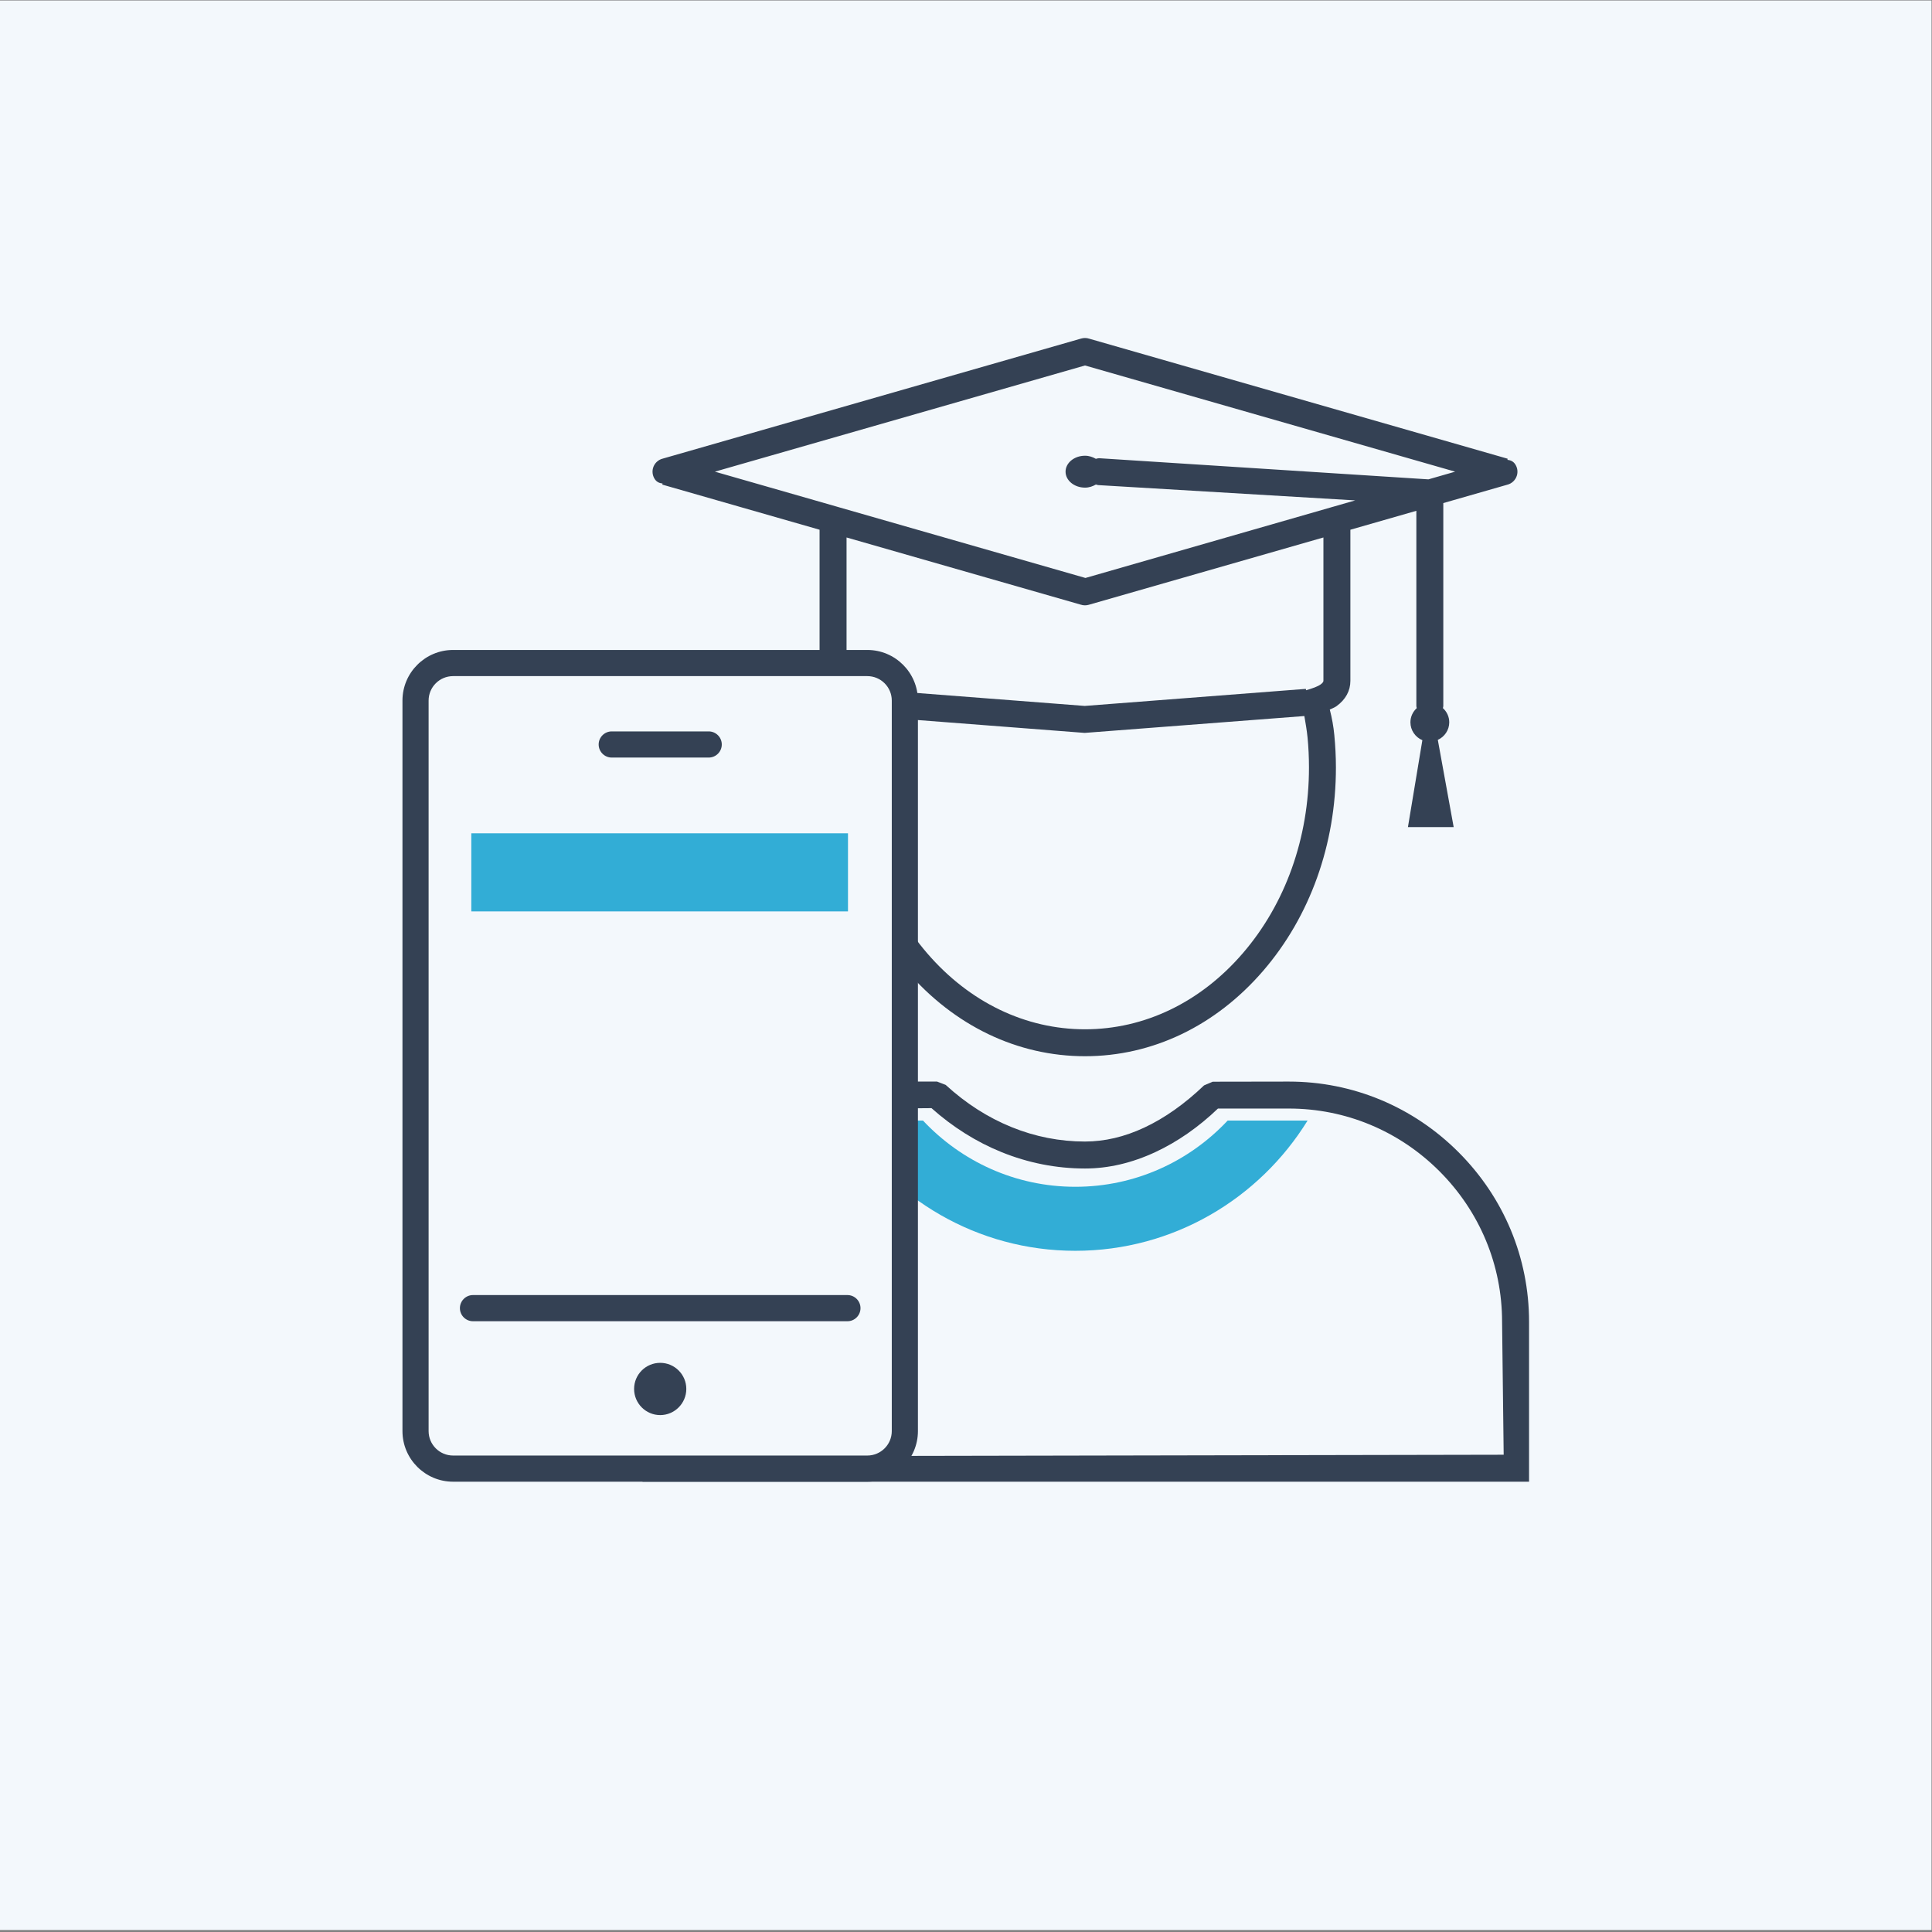
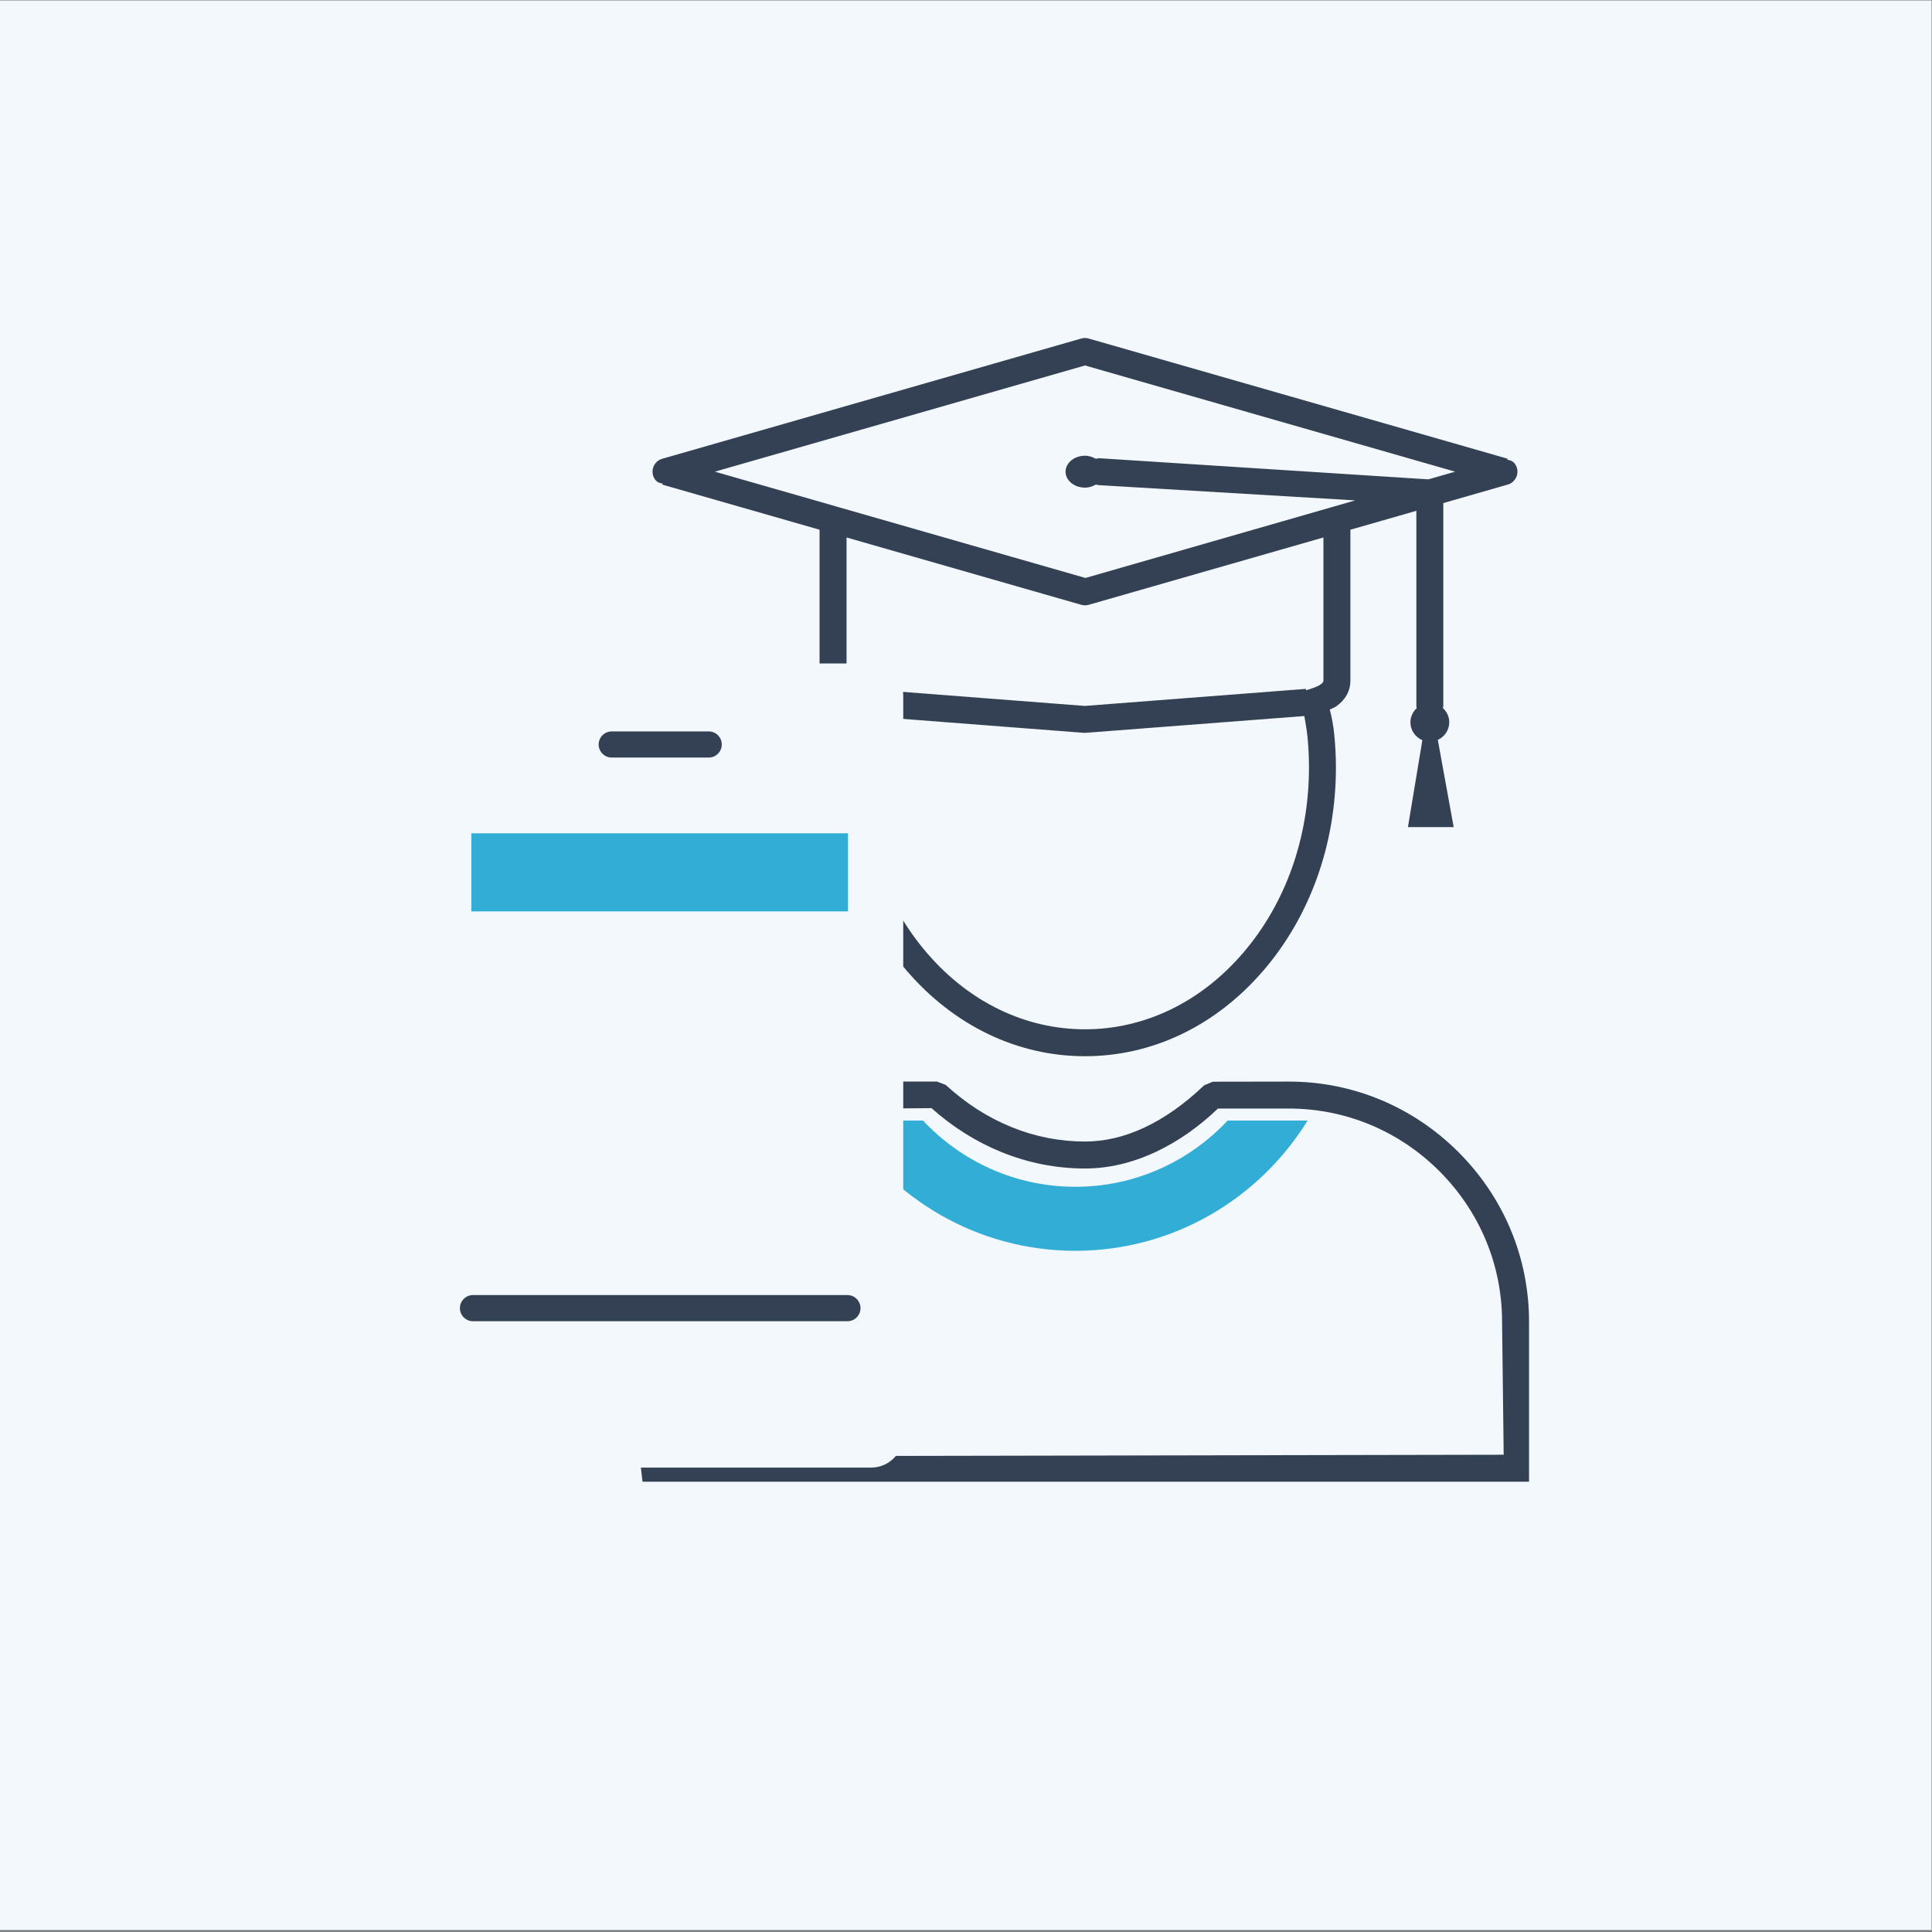
<svg xmlns="http://www.w3.org/2000/svg" viewBox="0 0 666.667 666.667" height="666.667" width="666.667" xml:space="preserve" id="svg2" version="1.1">
  <rect x="0" y="0" width="666.667" height="666.667" fill="#808080" stroke="none" />
  <defs id="defs6">
    <clipPath id="clipPath20" clipPathUnits="userSpaceOnUse">
      <path id="path18" d="M 0,500 H 500 V 0 H 0 Z" />
    </clipPath>
  </defs>
  <g transform="matrix(1.333,0,0,-1.333,0,666.667)" id="g10">
    <path id="path12" style="fill:#f3f8fc;fill-opacity:1;fill-rule:nonzero;stroke:none" d="M 0,0.517 H 500 V 500.001 H 0 Z" />
    <g id="g14">
      <g clip-path="url(#clipPath20)" id="g16">
        <g transform="translate(377.549,201.876)" id="g22">
          <path id="path24" style="fill:#344154;fill-opacity:1;fill-rule:nonzero;stroke:none" d="m 0,0 c -11.776,11.776 -27.375,18.268 -43.92,18.268 l -19.693,-0.032 -2.245,-0.951 C -70.872,12.486 -76.089,8.799 -81.363,6.34 -86.466,3.953 -91.62,2.747 -96.681,2.747 c -6.511,0 -12.898,1.248 -18.972,3.718 -6.147,2.486 -11.855,6.141 -17.098,10.946 l -2.225,0.857 h -14.465 c -16.539,0 -32.143,-6.492 -43.93,-18.268 -11.776,-11.776 -18.262,-27.376 -18.262,-43.92 v -37.898 l 0.412,-3.494 H 18.268 V -43.92 C 18.268,-27.376 11.776,-11.776 0,0 m -204.651,-78.742 v 34.822 c 0,14.675 5.755,28.524 16.22,38.99 10.455,10.454 24.305,16.215 38.99,16.215 l 13.024,0.105 c 5.515,-4.914 11.62,-8.747 18.143,-11.39 6.935,-2.805 14.199,-4.235 21.593,-4.235 6.053,0 12.19,1.435 18.263,4.271 5.614,2.616 11.145,6.44 16.152,11.249 h 18.346 c 14.675,0 28.524,-5.761 38.984,-16.215 10.461,-10.466 16.221,-24.315 16.221,-38.99 l 0.413,-34.409 z" />
        </g>
        <g transform="translate(171.503,374.973)" id="g26">
          <path id="path28" style="fill:#344154;fill-opacity:1;fill-rule:nonzero;stroke:none" d="M 0,0 -0.052,-0.297 40.655,-11.975 V -51.1 c 0,-2.569 1.243,-4.831 3.583,-6.528 0.454,-0.329 1.044,-0.527 1.567,-0.799 -0.387,-2.167 -0.758,-4.35 -0.982,-6.663 -0.277,-2.831 -0.418,-5.651 -0.418,-8.445 0,-19.861 6.695,-38.556 18.858,-52.651 12.288,-14.241 28.654,-22.08 46.102,-22.08 17.442,0 33.809,7.839 46.097,22.08 12.163,14.095 18.858,32.79 18.858,52.651 0,2.794 -0.147,5.614 -0.418,8.445 -0.214,2.198 -0.595,4.35 -1.17,6.559 0.591,0.292 1.243,0.522 1.75,0.887 2.35,1.708 3.582,3.97 3.582,6.544 v 39.125 l 17.077,4.899 v -50.552 c 0,-0.188 0.073,-0.345 0.105,-0.522 -0.997,-0.919 -1.64,-2.209 -1.64,-3.671 0,-2.084 1.279,-3.87 3.092,-4.633 l -3.735,-22.497 h 11.839 l -4.104,22.576 c 1.739,0.793 2.961,2.527 2.961,4.554 0,1.467 -0.643,2.757 -1.645,3.671 0.026,0.177 0.105,0.334 0.105,0.522 v 52.552 l 16.517,4.742 c 1.212,0.282 2.194,1.222 2.543,2.428 0.256,0.899 0.142,1.839 -0.307,2.653 -0.403,0.721 -1.03,1.269 -2.152,1.363 l 0.052,0.298 -108.311,31.072 c -0.354,0.121 -0.725,0.178 -1.096,0.178 -0.329,0 -0.653,-0.047 -0.966,-0.136 L 0.094,6.444 C -1.128,6.152 -2.105,5.223 -2.45,4.021 -2.706,3.118 -2.596,2.178 -2.146,1.358 -1.745,0.637 -1.123,0.094 0,0 m 150.193,-121.632 c -10.931,-12.68 -25.433,-19.662 -40.828,-19.662 -15.396,0 -29.903,6.982 -40.838,19.662 -11.056,12.815 -17.145,29.897 -17.145,48.097 0,2.705 0.125,5.301 0.376,7.792 0.172,1.77 0.387,3.614 0.575,5.561 l 56.954,-4.386 56.86,4.365 c 0.318,-1.848 0.643,-3.702 0.825,-5.54 0.245,-2.491 0.371,-5.087 0.371,-7.792 0,-18.194 -6.09,-35.282 -17.15,-48.097 m 20.89,70.532 c 0,-0.251 -0.256,-0.58 -0.69,-0.898 -0.836,-0.606 -2.058,-1.008 -3.792,-1.53 l -0.078,0.355 -57.216,-4.413 -57.257,4.418 c -1.509,0.115 -2.83,0.533 -3.718,1.186 -0.438,0.313 -0.694,0.642 -0.694,0.882 v 37.12 l 60.62,-17.39 c 0.355,-0.12 0.731,-0.178 1.097,-0.178 0.329,0 0.652,0.048 0.966,0.136 l 60.762,17.432 z m -61.718,81.645 95.819,-27.49 -6.92,-1.99 -85.274,5.474 c -0.288,0 -0.544,-0.095 -0.81,-0.157 -0.815,0.465 -1.75,0.799 -2.815,0.799 -2.779,0 -5.034,-1.849 -5.034,-4.126 0,-2.277 2.255,-4.131 5.034,-4.131 1.071,0 2.01,0.335 2.825,0.81 0.199,-0.047 0.382,-0.141 0.585,-0.157 l 66.537,-3.958 -5.749,-1.656 c -0.142,-0.042 -0.287,-0.057 -0.423,-0.12 L 109.48,-24.461 45.517,-6.115 c -0.02,0.011 -0.041,0.011 -0.062,0.021 L 13.557,3.055 Z" />
        </g>
        <g transform="translate(317.802,210.059)" id="g30">
          <path id="path32" style="fill:#32add6;fill-opacity:1;fill-rule:nonzero;stroke:none" d="m 0,0 c -9.87,-10.533 -23.866,-17.15 -39.438,-17.15 -15.574,0 -29.57,6.617 -39.44,17.15 h -20.69 c 12.455,-20.189 34.713,-33.721 60.13,-33.721 25.416,0 47.673,13.532 60.128,33.721 z" />
        </g>
        <g transform="translate(225.501,328.378)" id="g34">
          <path id="path36" style="fill:#f3f8fc;fill-opacity:1;fill-rule:nonzero;stroke:none" d="m 0,0 h -109.485 c -4.591,0 -8.314,-3.724 -8.314,-8.314 v -191.533 c 0,-4.59 3.723,-8.314 8.314,-8.314 H 0 c 4.591,0 8.314,3.724 8.314,8.314 V -8.314 C 8.314,-3.724 4.591,0 0,0" />
        </g>
        <g transform="translate(117.291,116.565)" id="g38">
-           <path id="path40" style="fill:#344154;fill-opacity:1;fill-rule:nonzero;stroke:none" d="m 0,0 c -7.222,0 -13.108,5.875 -13.108,13.098 v 189.114 c 0,7.223 5.886,13.098 13.108,13.098 h 107.224 c 7.223,0 13.103,-5.875 13.103,-13.098 V 13.103 C 120.327,5.88 114.447,0 107.224,0 Z m 0,208.537 c -3.499,0 -6.34,-2.836 -6.34,-6.325 V 13.098 C -6.34,9.609 -3.499,6.773 0,6.773 h 107.224 c 3.499,0 6.335,2.841 6.335,6.33 v 189.109 c 0,3.489 -2.836,6.325 -6.335,6.325 z M 53.612,17.244 c -3.729,0 -6.758,3.039 -6.758,6.774 0,3.728 3.029,6.752 6.758,6.752 3.723,0 6.758,-3.024 6.758,-6.752 0,-3.735 -3.035,-6.774 -6.758,-6.774" />
-         </g>
+           </g>
        <g transform="translate(158.355,304.018)" id="g42">
          <path id="path44" style="fill:#344154;fill-opacity:1;fill-rule:nonzero;stroke:none" d="m 0,0 c -1.864,0 -3.384,1.52 -3.384,3.389 0,1.864 1.52,3.384 3.384,3.384 h 25.098 c 1.87,0 3.39,-1.52 3.39,-3.384 C 28.488,1.52 26.968,0 25.098,0 Z" />
        </g>
        <g transform="translate(122.438,158.107)" id="g46">
          <path id="path48" style="fill:#344154;fill-opacity:1;fill-rule:nonzero;stroke:none" d="m 0,0 c -1.864,0 -3.384,1.52 -3.384,3.384 0,1.869 1.52,3.389 3.384,3.389 h 96.937 c 1.864,0 3.378,-1.52 3.378,-3.389 C 100.315,1.52 98.801,0 96.937,0 Z" />
        </g>
        <path id="path50" style="fill:#32add6;fill-opacity:1;fill-rule:nonzero;stroke:none" d="m 219.513,264.196 h -97.508 v 20.216 h 97.508 z" />
      </g>
    </g>
  </g>
</svg>